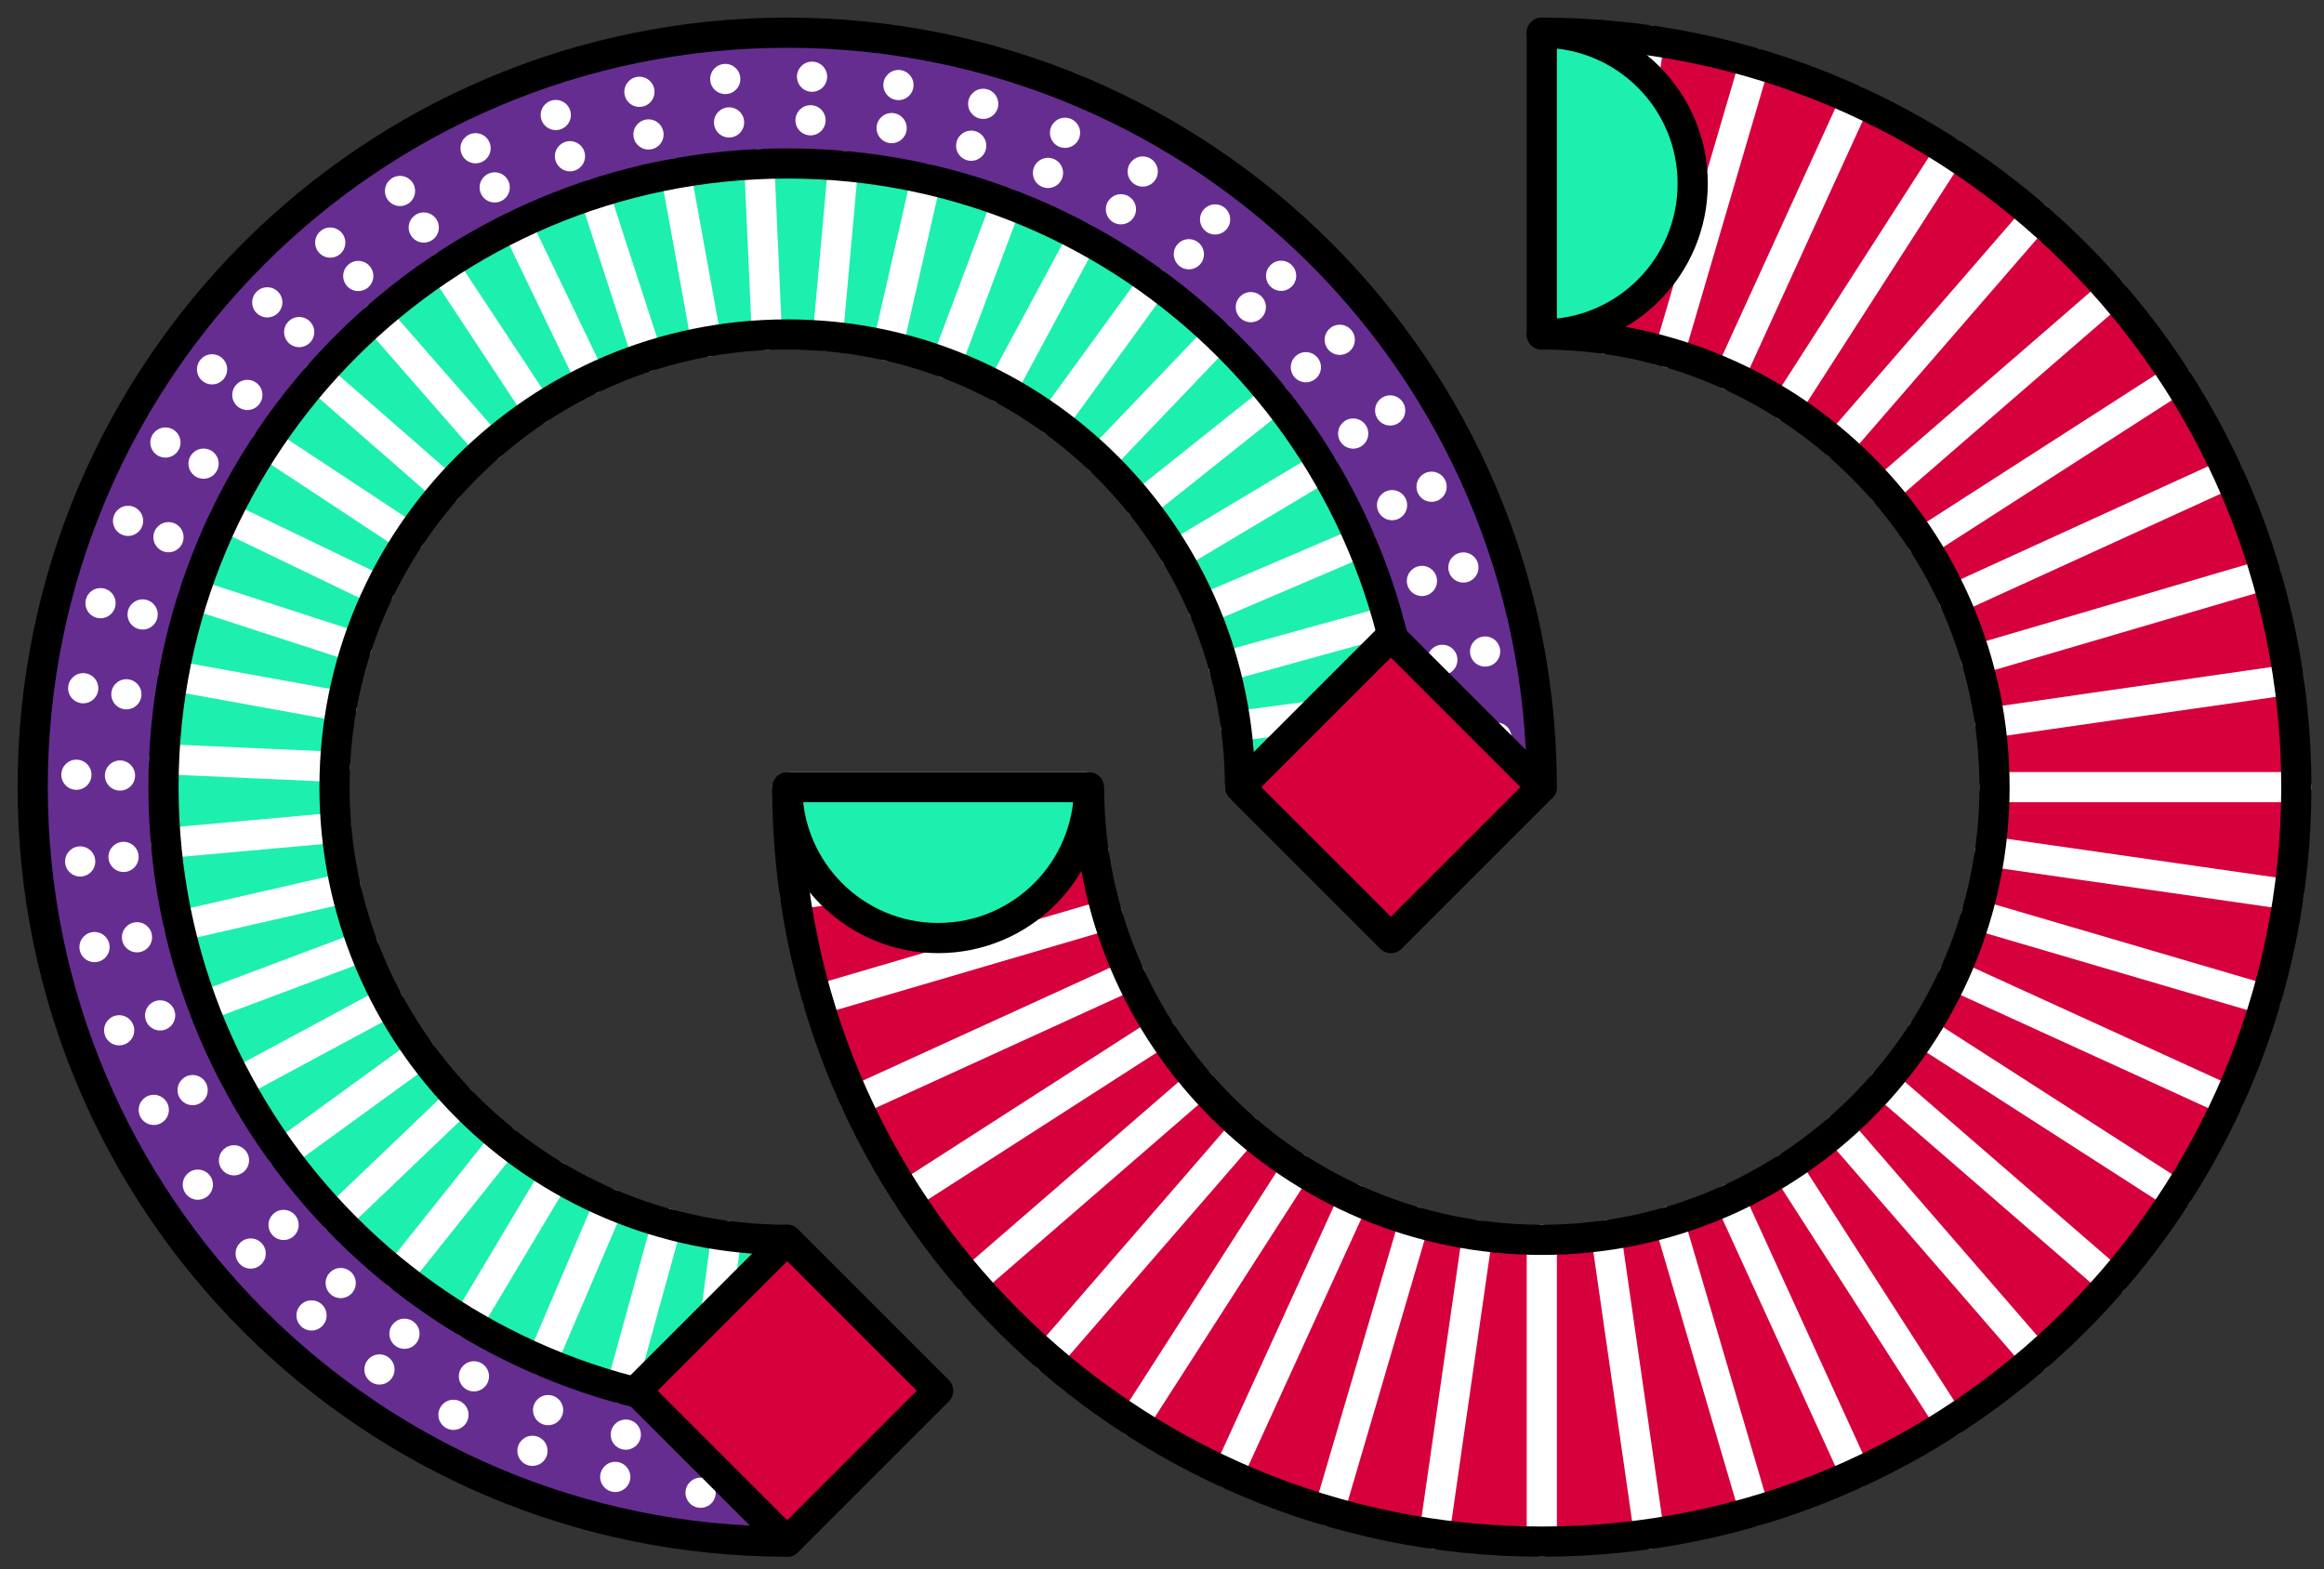
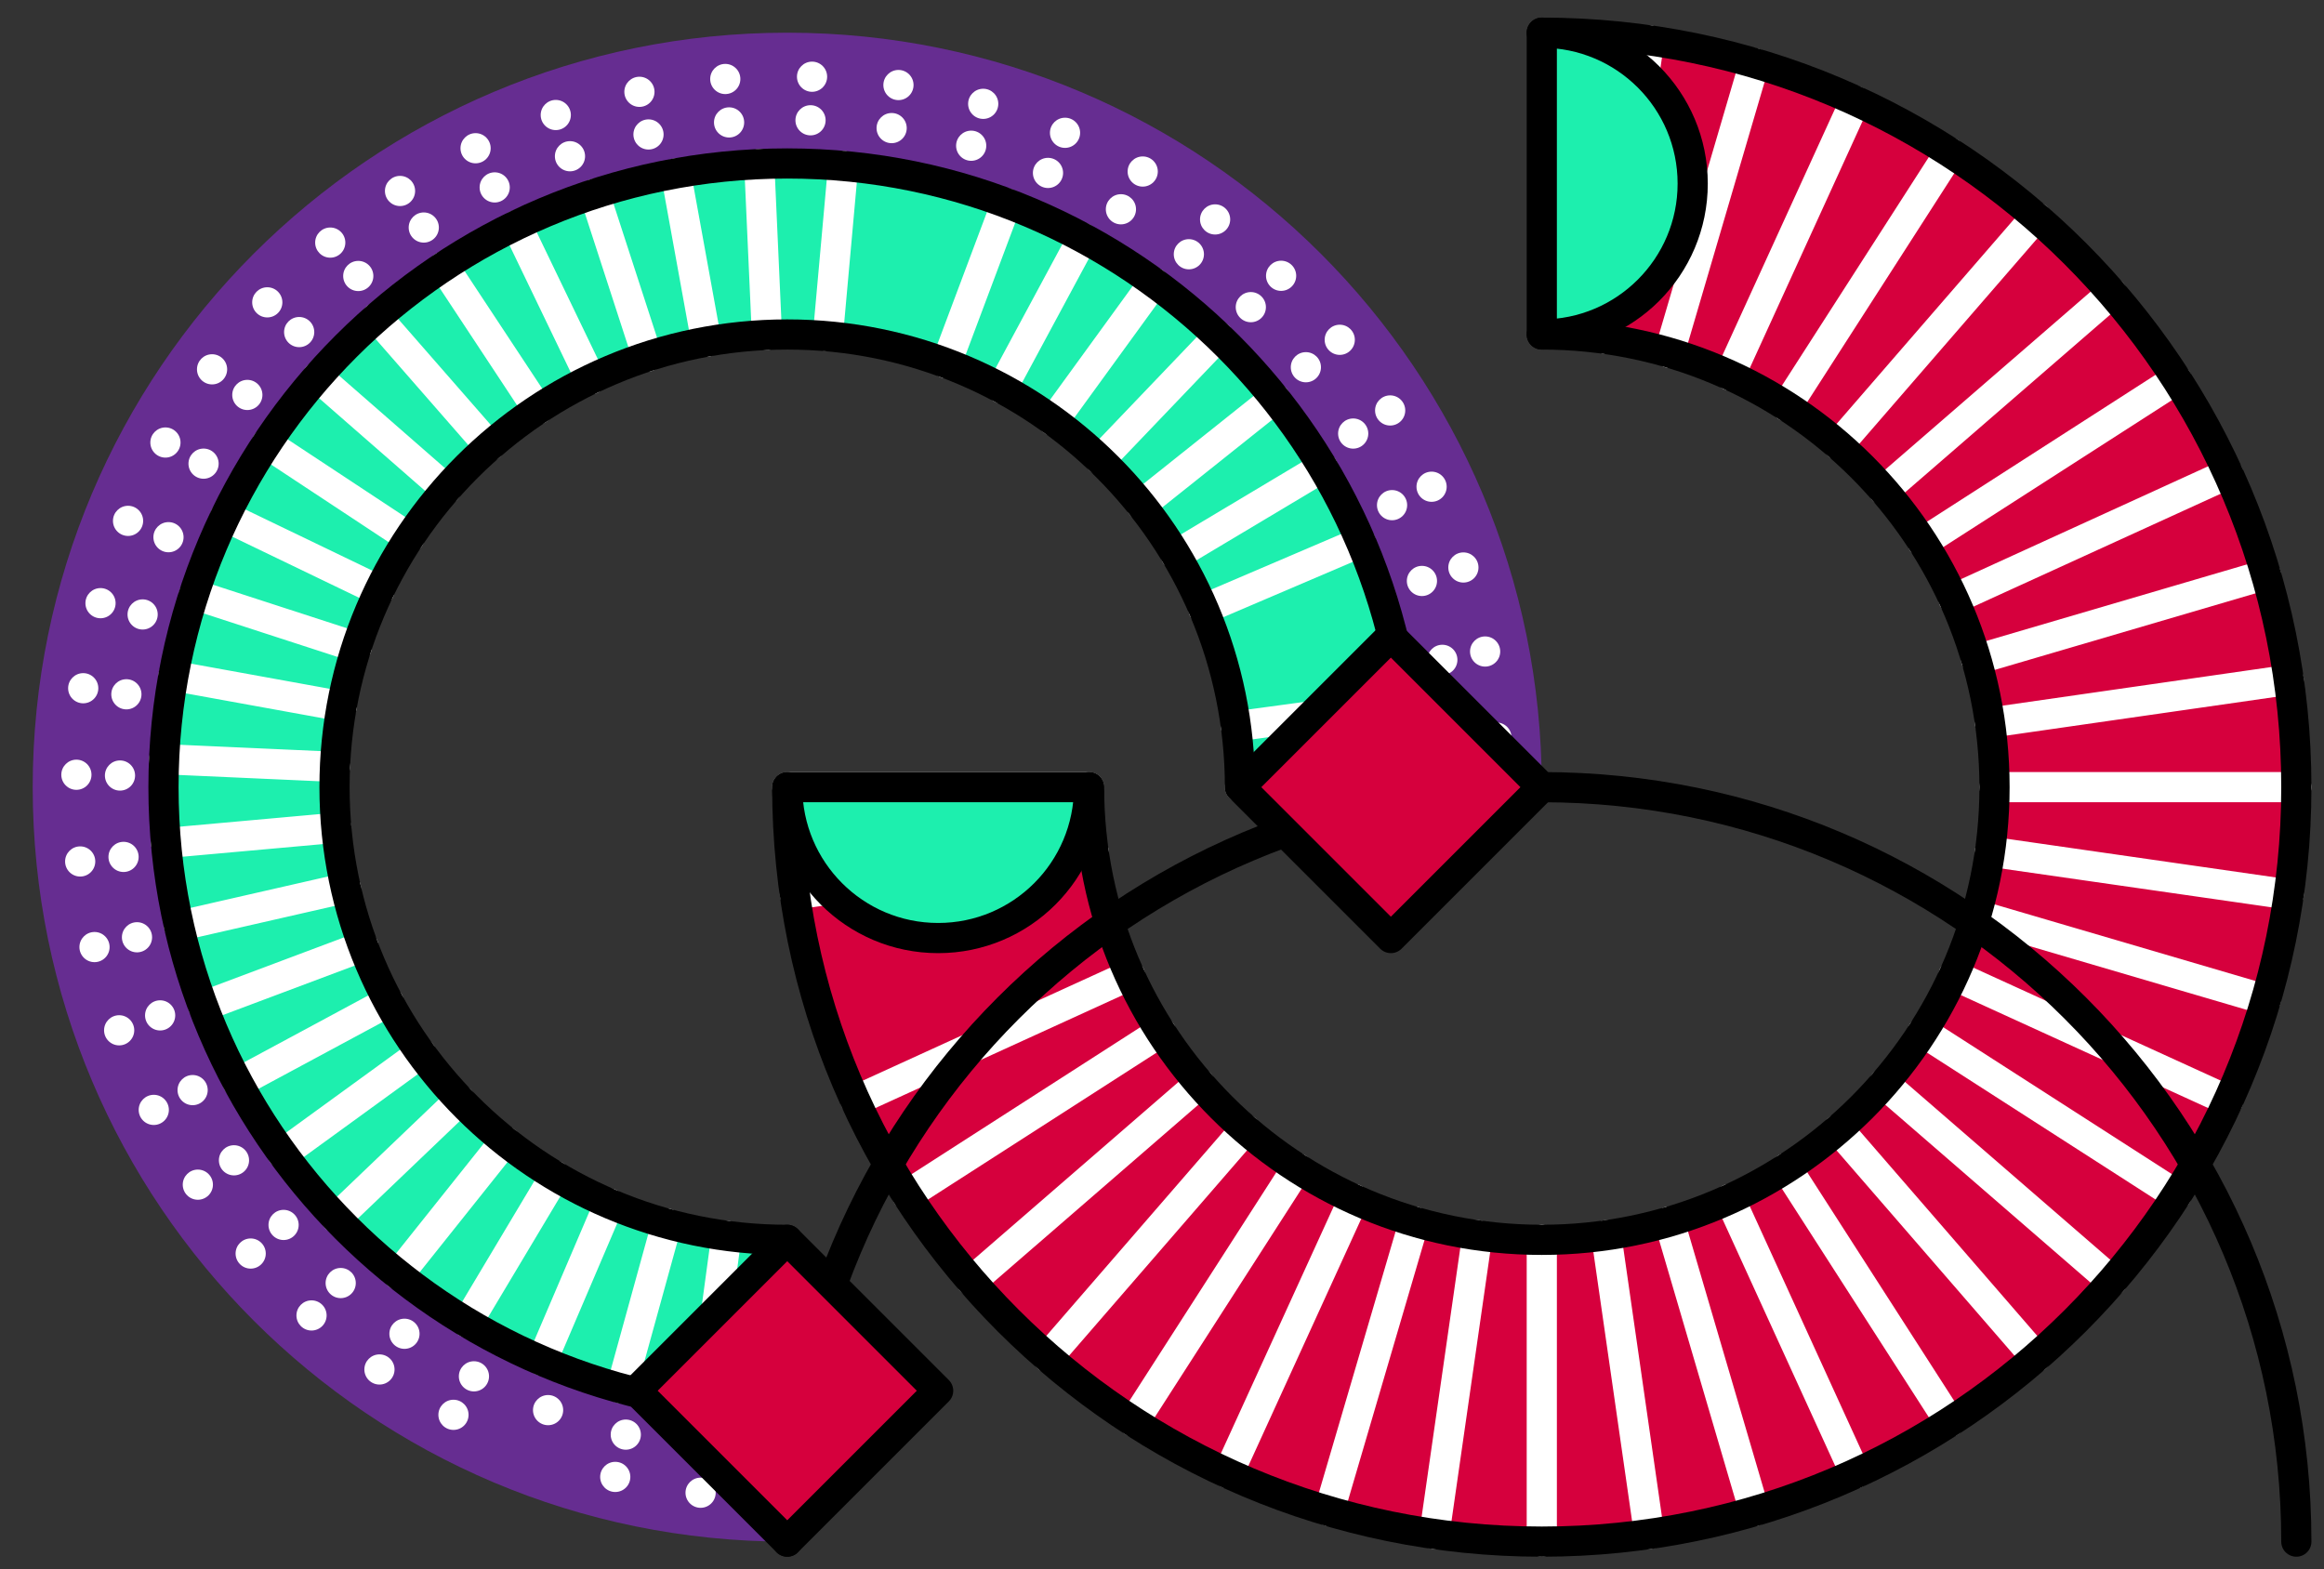
<svg xmlns="http://www.w3.org/2000/svg" version="1.1" id="Layer_1" x="0px" y="0px" width="462px" height="312px" viewBox="0 0 462 312" enable-background="new 0 0 462 312" xml:space="preserve">
  <rect x="0" y="0" width="462" height="312" fill="#333333" stroke="none" />
  <g>
    <g>
      <path fill="#1DEFAE" d="M280.5,156.5h-34c0-49.705-40.295-90-90-90s-90,40.295-90,90c0,49.707,40.295,90,90,90v34    c-68.482,0-124-55.516-124-124c0-68.482,55.518-124,124-124S280.5,88.018,280.5,156.5z" />
    </g>
    <g>
      <path fill="#662D91" d="M306.5,156.5h-26c0-68.482-55.518-124-124-124s-124,55.518-124,124c0,68.484,55.518,124,124,124v26    c-82.844,0-150-67.156-150-150c0-82.843,67.156-150,150-150S306.5,73.657,306.5,156.5z" />
      <path fill="#D6003D" d="M216.5,156.5h-60c0,82.844,67.156,150,150,150c82.842,0,150-67.156,150-150c0-82.843-67.158-150-150-150    v60c49.705,0,90,40.295,90,90c0,49.707-40.295,90-90,90S216.5,206.207,216.5,156.5z" />
      <line fill="none" stroke="#FFFFFF" stroke-width="6" stroke-linecap="round" stroke-linejoin="round" stroke-miterlimit="10" x1="246.5" y1="156.5" x2="280.5" y2="156.5" />
      <line fill="none" stroke="#FFFFFF" stroke-width="6" stroke-linecap="round" stroke-linejoin="round" stroke-miterlimit="10" x1="245.686" y1="144.419" x2="279.377" y2="139.855" />
-       <line fill="none" stroke="#FFFFFF" stroke-width="6" stroke-linecap="round" stroke-linejoin="round" stroke-miterlimit="10" x1="243.256" y1="132.557" x2="276.031" y2="123.512" />
      <line fill="none" stroke="#FFFFFF" stroke-width="6" stroke-linecap="round" stroke-linejoin="round" stroke-miterlimit="10" x1="239.258" y1="121.128" x2="270.521" y2="107.766" />
      <line fill="none" stroke="#FFFFFF" stroke-width="6" stroke-linecap="round" stroke-linejoin="round" stroke-miterlimit="10" x1="233.76" y1="110.339" x2="262.947" y2="92.9" />
      <line fill="none" stroke="#FFFFFF" stroke-width="6" stroke-linecap="round" stroke-linejoin="round" stroke-miterlimit="10" x1="226.865" y1="100.386" x2="253.447" y2="79.188" />
      <line fill="none" stroke="#FFFFFF" stroke-width="6" stroke-linecap="round" stroke-linejoin="round" stroke-miterlimit="10" x1="218.695" y1="91.448" x2="242.191" y2="66.873" />
      <line fill="none" stroke="#FFFFFF" stroke-width="6" stroke-linecap="round" stroke-linejoin="round" stroke-miterlimit="10" x1="209.4" y1="83.688" x2="229.385" y2="56.182" />
      <line fill="none" stroke="#FFFFFF" stroke-width="6" stroke-linecap="round" stroke-linejoin="round" stroke-miterlimit="10" x1="199.148" y1="77.246" x2="215.26" y2="47.307" />
      <line fill="none" stroke="#FFFFFF" stroke-width="6" stroke-linecap="round" stroke-linejoin="round" stroke-miterlimit="10" x1="188.123" y1="72.238" x2="200.07" y2="40.406" />
-       <line fill="none" stroke="#FFFFFF" stroke-width="6" stroke-linecap="round" stroke-linejoin="round" stroke-miterlimit="10" x1="176.527" y1="68.756" x2="184.092" y2="35.609" />
      <line fill="none" stroke="#FFFFFF" stroke-width="6" stroke-linecap="round" stroke-linejoin="round" stroke-miterlimit="10" x1="164.568" y1="66.861" x2="167.615" y2="32.999" />
      <line fill="none" stroke="#FFFFFF" stroke-width="6" stroke-linecap="round" stroke-linejoin="round" stroke-miterlimit="10" x1="152.463" y1="66.591" x2="150.938" y2="32.625" />
      <line fill="none" stroke="#FFFFFF" stroke-width="6" stroke-linecap="round" stroke-linejoin="round" stroke-miterlimit="10" x1="140.43" y1="67.945" x2="134.359" y2="34.493" />
      <line fill="none" stroke="#FFFFFF" stroke-width="6" stroke-linecap="round" stroke-linejoin="round" stroke-miterlimit="10" x1="128.688" y1="70.905" x2="118.182" y2="38.568" />
      <line fill="none" stroke="#FFFFFF" stroke-width="6" stroke-linecap="round" stroke-linejoin="round" stroke-miterlimit="10" x1="117.451" y1="75.413" x2="102.699" y2="44.78" />
      <line fill="none" stroke="#FFFFFF" stroke-width="6" stroke-linecap="round" stroke-linejoin="round" stroke-miterlimit="10" x1="106.92" y1="81.389" x2="88.189" y2="53.014" />
      <line fill="none" stroke="#FFFFFF" stroke-width="6" stroke-linecap="round" stroke-linejoin="round" stroke-miterlimit="10" x1="97.285" y1="88.725" x2="74.916" y2="63.119" />
      <line fill="none" stroke="#FFFFFF" stroke-width="6" stroke-linecap="round" stroke-linejoin="round" stroke-miterlimit="10" x1="88.723" y1="97.285" x2="63.119" y2="74.916" />
      <line fill="none" stroke="#FFFFFF" stroke-width="6" stroke-linecap="round" stroke-linejoin="round" stroke-miterlimit="10" x1="81.389" y1="106.92" x2="53.014" y2="88.188" />
      <line fill="none" stroke="#FFFFFF" stroke-width="6" stroke-linecap="round" stroke-linejoin="round" stroke-miterlimit="10" x1="75.412" y1="117.451" x2="44.779" y2="102.698" />
      <line fill="none" stroke="#FFFFFF" stroke-width="6" stroke-linecap="round" stroke-linejoin="round" stroke-miterlimit="10" x1="70.904" y1="128.688" x2="38.568" y2="118.182" />
      <line fill="none" stroke="#FFFFFF" stroke-width="6" stroke-linecap="round" stroke-linejoin="round" stroke-miterlimit="10" x1="67.945" y1="140.43" x2="34.492" y2="134.359" />
      <line fill="none" stroke="#FFFFFF" stroke-width="6" stroke-linecap="round" stroke-linejoin="round" stroke-miterlimit="10" x1="66.59" y1="152.462" x2="32.625" y2="150.938" />
      <line fill="none" stroke="#FFFFFF" stroke-width="6" stroke-linecap="round" stroke-linejoin="round" stroke-miterlimit="10" x1="66.863" y1="164.566" x2="33" y2="167.615" />
      <line fill="none" stroke="#FFFFFF" stroke-width="6" stroke-linecap="round" stroke-linejoin="round" stroke-miterlimit="10" x1="68.756" y1="176.527" x2="35.609" y2="184.093" />
      <line fill="none" stroke="#FFFFFF" stroke-width="6" stroke-linecap="round" stroke-linejoin="round" stroke-miterlimit="10" x1="72.238" y1="188.125" x2="40.406" y2="200.07" />
      <line fill="none" stroke="#FFFFFF" stroke-width="6" stroke-linecap="round" stroke-linejoin="round" stroke-miterlimit="10" x1="77.246" y1="199.148" x2="47.307" y2="215.26" />
      <line fill="none" stroke="#FFFFFF" stroke-width="6" stroke-linecap="round" stroke-linejoin="round" stroke-miterlimit="10" x1="83.689" y1="209.4" x2="56.182" y2="229.387" />
      <line fill="none" stroke="#FFFFFF" stroke-width="6" stroke-linecap="round" stroke-linejoin="round" stroke-miterlimit="10" x1="91.449" y1="218.695" x2="66.873" y2="242.191" />
      <line fill="none" stroke="#FFFFFF" stroke-width="6" stroke-linecap="round" stroke-linejoin="round" stroke-miterlimit="10" x1="100.387" y1="226.865" x2="79.188" y2="253.447" />
      <line fill="none" stroke="#FFFFFF" stroke-width="6" stroke-linecap="round" stroke-linejoin="round" stroke-miterlimit="10" x1="110.34" y1="233.762" x2="92.9" y2="262.949" />
      <line fill="none" stroke="#FFFFFF" stroke-width="6" stroke-linecap="round" stroke-linejoin="round" stroke-miterlimit="10" x1="121.127" y1="239.258" x2="107.766" y2="270.521" />
      <line fill="none" stroke="#FFFFFF" stroke-width="6" stroke-linecap="round" stroke-linejoin="round" stroke-miterlimit="10" x1="132.557" y1="243.258" x2="123.512" y2="276.031" />
      <line fill="none" stroke="#FFFFFF" stroke-width="6" stroke-linecap="round" stroke-linejoin="round" stroke-miterlimit="10" x1="144.42" y1="245.686" x2="139.855" y2="279.379" />
      <circle fill="#FFFFFF" cx="156.5" cy="289.168" r="3" />
      <circle fill="#FFFFFF" cx="140.332" cy="288.178" r="3" />
      <circle fill="#FFFFFF" cx="124.404" cy="285.227" r="3" />
      <circle fill="#FFFFFF" cx="108.957" cy="280.355" r="3" />
      <circle fill="#FFFFFF" cx="94.217" cy="273.637" r="3" />
      <circle fill="#FFFFFF" cx="80.406" cy="265.174" r="3" />
      <circle fill="#FFFFFF" cx="67.729" cy="255.09" r="3" />
      <circle fill="#FFFFFF" cx="56.375" cy="243.537" r="3" />
      <circle fill="#FFFFFF" cx="46.514" cy="230.688" r="3" />
      <circle fill="#FFFFFF" cx="38.293" cy="216.73" r="3" />
      <circle fill="#FFFFFF" cx="31.834" cy="201.875" r="3" />
      <circle fill="#FFFFFF" cx="27.234" cy="186.344" r="3" />
      <circle fill="#FFFFFF" cx="24.561" cy="170.367" r="3" />
      <circle fill="#FFFFFF" cx="23.854" cy="154.186" r="3" />
      <circle fill="#FFFFFF" cx="25.125" cy="138.036" r="3" />
      <circle fill="#FFFFFF" cx="28.354" cy="122.163" r="3" />
      <circle fill="#FFFFFF" cx="33.494" cy="106.803" r="3" />
      <circle fill="#FFFFFF" cx="40.467" cy="92.182" r="3" />
      <circle fill="#FFFFFF" cx="49.17" cy="78.521" r="3" />
      <circle fill="#FFFFFF" cx="59.475" cy="66.021" r="3" />
      <circle fill="#FFFFFF" cx="71.223" cy="54.871" r="3" />
      <circle fill="#FFFFFF" cx="84.244" cy="45.236" r="3" />
      <circle fill="#FFFFFF" cx="98.344" cy="37.26" r="3" />
      <circle fill="#FFFFFF" cx="113.309" cy="31.062" r="3" />
      <circle fill="#FFFFFF" cx="128.918" cy="26.732" r="3" />
      <circle fill="#FFFFFF" cx="144.938" cy="24.338" r="3" />
      <circle fill="#FFFFFF" cx="161.129" cy="23.914" r="3" />
      <circle fill="#FFFFFF" cx="177.254" cy="25.467" r="3" />
      <circle fill="#FFFFFF" cx="193.068" cy="28.973" r="3" />
      <circle fill="#FFFFFF" cx="208.336" cy="34.38" r="3" />
      <circle fill="#FFFFFF" cx="222.834" cy="41.607" r="3" />
      <circle fill="#FFFFFF" cx="236.34" cy="50.548" r="3" />
      <circle fill="#FFFFFF" cx="248.658" cy="61.066" r="3" />
      <circle fill="#FFFFFF" cx="259.602" cy="73.01" r="3" />
      <circle fill="#FFFFFF" cx="269.008" cy="86.197" r="3" />
      <circle fill="#FFFFFF" cx="276.736" cy="100.432" r="3" />
      <circle fill="#FFFFFF" cx="282.674" cy="115.503" r="3" />
      <circle fill="#FFFFFF" cx="286.729" cy="131.186" r="3" />
      <circle fill="#FFFFFF" cx="288.844" cy="147.245" r="3" />
      <circle fill="#FFFFFF" cx="156.5" cy="297.832" r="3" />
      <circle fill="#FFFFFF" cx="139.275" cy="296.779" r="3" />
      <circle fill="#FFFFFF" cx="122.309" cy="293.635" r="3" />
-       <circle fill="#FFFFFF" cx="105.852" cy="288.445" r="3" />
      <circle fill="#FFFFFF" cx="90.148" cy="281.289" r="3" />
      <circle fill="#FFFFFF" cx="75.434" cy="272.273" r="3" />
      <circle fill="#FFFFFF" cx="61.93" cy="261.531" r="3" />
      <circle fill="#FFFFFF" cx="49.834" cy="249.223" r="3" />
      <circle fill="#FFFFFF" cx="39.33" cy="235.531" r="3" />
      <circle fill="#FFFFFF" cx="30.57" cy="220.664" r="3" />
      <circle fill="#FFFFFF" cx="23.689" cy="204.84" r="3" />
      <circle fill="#FFFFFF" cx="18.789" cy="188.293" r="3" />
      <circle fill="#FFFFFF" cx="15.941" cy="171.273" r="3" />
      <circle fill="#FFFFFF" cx="15.188" cy="154.033" r="3" />
      <circle fill="#FFFFFF" cx="16.543" cy="136.83" r="3" />
      <circle fill="#FFFFFF" cx="19.982" cy="119.92" r="3" />
      <circle fill="#FFFFFF" cx="25.457" cy="103.557" r="3" />
      <circle fill="#FFFFFF" cx="32.887" cy="87.98" r="3" />
      <circle fill="#FFFFFF" cx="42.158" cy="73.427" r="3" />
      <circle fill="#FFFFFF" cx="53.135" cy="60.111" r="3" />
      <circle fill="#FFFFFF" cx="65.652" cy="48.232" r="3" />
      <circle fill="#FFFFFF" cx="79.523" cy="37.968" r="3" />
      <circle fill="#FFFFFF" cx="94.543" cy="29.471" r="3" />
      <circle fill="#FFFFFF" cx="110.486" cy="22.866" r="3" />
      <circle fill="#FFFFFF" cx="127.115" cy="18.255" r="3" />
      <circle fill="#FFFFFF" cx="144.182" cy="15.704" r="3" />
      <circle fill="#FFFFFF" cx="161.432" cy="15.253" r="3" />
      <circle fill="#FFFFFF" cx="178.609" cy="16.906" r="3" />
      <circle fill="#FFFFFF" cx="195.457" cy="20.643" r="3" />
      <circle fill="#FFFFFF" cx="211.723" cy="26.402" r="3" />
      <circle fill="#FFFFFF" cx="227.166" cy="34.102" r="3" />
      <circle fill="#FFFFFF" cx="241.557" cy="43.626" r="3" />
      <circle fill="#FFFFFF" cx="254.678" cy="54.833" r="3" />
      <circle fill="#FFFFFF" cx="266.336" cy="67.557" r="3" />
      <circle fill="#FFFFFF" cx="276.357" cy="81.604" r="3" />
      <circle fill="#FFFFFF" cx="284.592" cy="96.77" r="3" />
      <circle fill="#FFFFFF" cx="290.916" cy="112.825" r="3" />
      <circle fill="#FFFFFF" cx="295.236" cy="129.531" r="3" />
      <circle fill="#FFFFFF" cx="297.488" cy="146.641" r="3" />
      <line fill="none" stroke="#FFFFFF" stroke-width="6" stroke-linecap="round" stroke-linejoin="round" stroke-miterlimit="10" x1="216.5" y1="156.5" x2="156.5" y2="156.5" />
      <line fill="none" stroke="#FFFFFF" stroke-width="6" stroke-linecap="round" stroke-linejoin="round" stroke-miterlimit="10" x1="217.416" y1="169.309" x2="158.027" y2="177.848" />
-       <line fill="none" stroke="#FFFFFF" stroke-width="6" stroke-linecap="round" stroke-linejoin="round" stroke-miterlimit="10" x1="220.146" y1="181.855" x2="162.576" y2="198.76" />
      <line fill="none" stroke="#FFFFFF" stroke-width="6" stroke-linecap="round" stroke-linejoin="round" stroke-miterlimit="10" x1="224.633" y1="193.887" x2="170.055" y2="218.812" />
      <line fill="none" stroke="#FFFFFF" stroke-width="6" stroke-linecap="round" stroke-linejoin="round" stroke-miterlimit="10" x1="230.787" y1="205.158" x2="180.312" y2="237.596" />
      <line fill="none" stroke="#FFFFFF" stroke-width="6" stroke-linecap="round" stroke-linejoin="round" stroke-miterlimit="10" x1="238.482" y1="215.438" x2="193.137" y2="254.73" />
      <line fill="none" stroke="#FFFFFF" stroke-width="6" stroke-linecap="round" stroke-linejoin="round" stroke-miterlimit="10" x1="247.562" y1="224.518" x2="208.271" y2="269.863" />
      <line fill="none" stroke="#FFFFFF" stroke-width="6" stroke-linecap="round" stroke-linejoin="round" stroke-miterlimit="10" x1="257.842" y1="232.213" x2="225.404" y2="282.688" />
      <line fill="none" stroke="#FFFFFF" stroke-width="6" stroke-linecap="round" stroke-linejoin="round" stroke-miterlimit="10" x1="269.113" y1="238.367" x2="244.188" y2="292.945" />
      <line fill="none" stroke="#FFFFFF" stroke-width="6" stroke-linecap="round" stroke-linejoin="round" stroke-miterlimit="10" x1="281.145" y1="242.855" x2="264.24" y2="300.424" />
      <line fill="none" stroke="#FFFFFF" stroke-width="6" stroke-linecap="round" stroke-linejoin="round" stroke-miterlimit="10" x1="293.691" y1="245.584" x2="285.152" y2="304.973" />
      <line fill="none" stroke="#FFFFFF" stroke-width="6" stroke-linecap="round" stroke-linejoin="round" stroke-miterlimit="10" x1="306.5" y1="246.5" x2="306.5" y2="306.5" />
      <line fill="none" stroke="#FFFFFF" stroke-width="6" stroke-linecap="round" stroke-linejoin="round" stroke-miterlimit="10" x1="319.309" y1="245.584" x2="327.848" y2="304.973" />
      <line fill="none" stroke="#FFFFFF" stroke-width="6" stroke-linecap="round" stroke-linejoin="round" stroke-miterlimit="10" x1="331.855" y1="242.855" x2="348.76" y2="300.424" />
      <line fill="none" stroke="#FFFFFF" stroke-width="6" stroke-linecap="round" stroke-linejoin="round" stroke-miterlimit="10" x1="343.887" y1="238.367" x2="368.812" y2="292.945" />
      <line fill="none" stroke="#FFFFFF" stroke-width="6" stroke-linecap="round" stroke-linejoin="round" stroke-miterlimit="10" x1="355.158" y1="232.213" x2="387.596" y2="282.688" />
      <line fill="none" stroke="#FFFFFF" stroke-width="6" stroke-linecap="round" stroke-linejoin="round" stroke-miterlimit="10" x1="365.438" y1="224.518" x2="404.729" y2="269.863" />
      <line fill="none" stroke="#FFFFFF" stroke-width="6" stroke-linecap="round" stroke-linejoin="round" stroke-miterlimit="10" x1="374.518" y1="215.438" x2="419.863" y2="254.729" />
      <line fill="none" stroke="#FFFFFF" stroke-width="6" stroke-linecap="round" stroke-linejoin="round" stroke-miterlimit="10" x1="382.213" y1="205.156" x2="432.688" y2="237.596" />
      <line fill="none" stroke="#FFFFFF" stroke-width="6" stroke-linecap="round" stroke-linejoin="round" stroke-miterlimit="10" x1="388.367" y1="193.887" x2="442.945" y2="218.812" />
      <line fill="none" stroke="#FFFFFF" stroke-width="6" stroke-linecap="round" stroke-linejoin="round" stroke-miterlimit="10" x1="392.854" y1="181.855" x2="450.424" y2="198.76" />
      <line fill="none" stroke="#FFFFFF" stroke-width="6" stroke-linecap="round" stroke-linejoin="round" stroke-miterlimit="10" x1="395.584" y1="169.309" x2="454.973" y2="177.848" />
      <line fill="none" stroke="#FFFFFF" stroke-width="6" stroke-linecap="round" stroke-linejoin="round" stroke-miterlimit="10" x1="396.5" y1="156.5" x2="456.5" y2="156.499" />
      <line fill="none" stroke="#FFFFFF" stroke-width="6" stroke-linecap="round" stroke-linejoin="round" stroke-miterlimit="10" x1="395.584" y1="143.691" x2="454.973" y2="135.152" />
      <line fill="none" stroke="#FFFFFF" stroke-width="6" stroke-linecap="round" stroke-linejoin="round" stroke-miterlimit="10" x1="392.854" y1="131.145" x2="450.424" y2="114.239" />
      <line fill="none" stroke="#FFFFFF" stroke-width="6" stroke-linecap="round" stroke-linejoin="round" stroke-miterlimit="10" x1="388.367" y1="119.111" x2="442.945" y2="94.188" />
      <line fill="none" stroke="#FFFFFF" stroke-width="6" stroke-linecap="round" stroke-linejoin="round" stroke-miterlimit="10" x1="382.213" y1="107.842" x2="432.688" y2="75.402" />
      <line fill="none" stroke="#FFFFFF" stroke-width="6" stroke-linecap="round" stroke-linejoin="round" stroke-miterlimit="10" x1="374.518" y1="97.562" x2="419.861" y2="58.271" />
      <line fill="none" stroke="#FFFFFF" stroke-width="6" stroke-linecap="round" stroke-linejoin="round" stroke-miterlimit="10" x1="365.438" y1="88.482" x2="404.729" y2="43.137" />
      <line fill="none" stroke="#FFFFFF" stroke-width="6" stroke-linecap="round" stroke-linejoin="round" stroke-miterlimit="10" x1="355.158" y1="80.787" x2="387.596" y2="30.312" />
      <line fill="none" stroke="#FFFFFF" stroke-width="6" stroke-linecap="round" stroke-linejoin="round" stroke-miterlimit="10" x1="343.887" y1="74.633" x2="368.812" y2="20.055" />
      <line fill="none" stroke="#FFFFFF" stroke-width="6" stroke-linecap="round" stroke-linejoin="round" stroke-miterlimit="10" x1="331.855" y1="70.146" x2="348.76" y2="12.576" />
      <line fill="none" stroke="#FFFFFF" stroke-width="6" stroke-linecap="round" stroke-linejoin="round" stroke-miterlimit="10" x1="319.309" y1="67.416" x2="327.848" y2="8.027" />
-       <path fill="none" stroke="#000000" stroke-width="6" stroke-linecap="round" stroke-linejoin="round" stroke-miterlimit="10" d="    M156.5,306.5c-82.842,0-150-67.156-150-150c0-82.843,67.158-150,150-150s150,67.157,150,150" />
+       <path fill="none" stroke="#000000" stroke-width="6" stroke-linecap="round" stroke-linejoin="round" stroke-miterlimit="10" d="    M156.5,306.5c0-82.843,67.158-150,150-150s150,67.157,150,150" />
      <path fill="none" stroke="#000000" stroke-width="6" stroke-linecap="round" stroke-linejoin="round" stroke-miterlimit="10" d="    M156.5,246.5c-49.705,0-90-40.293-90-90c0-49.705,40.295-90,90-90s90,40.295,90,90l0,0" />
      <path fill="none" stroke="#000000" stroke-width="6" stroke-linecap="round" stroke-linejoin="round" stroke-miterlimit="10" d="    M156.5,280.5c-68.482,0-124-55.516-124-124c0-68.482,55.518-124,124-124s124,55.518,124,124" />
      <path fill="none" stroke="#000000" stroke-width="6" stroke-linecap="round" stroke-linejoin="round" stroke-miterlimit="10" d="    M306.5,6.5c82.844,0,150,67.157,150,150c0,82.844-67.156,150-150,150c-82.842,0-150-67.156-150-150l0,0" />
      <path fill="none" stroke="#000000" stroke-width="6" stroke-linecap="round" stroke-linejoin="round" stroke-miterlimit="10" d="    M306.5,66.5c49.705,0,90,40.295,90,90c0,49.707-40.295,90-90,90s-90-40.293-90-90" />
      <path fill="#D6003D" d="M156.5,246.5l30,30l-30,30l-30-30L156.5,246.5z" />
      <path fill="none" stroke="#000000" stroke-width="6" stroke-linecap="round" stroke-linejoin="round" stroke-miterlimit="10" d="    M156.5,246.5l30,30l-30,30l-30-30L156.5,246.5z" />
      <path fill="#D6003D" d="M276.5,126.5l30,30l-30,30l-30-30L276.5,126.5z" />
      <path fill="none" stroke="#000000" stroke-width="6" stroke-linecap="round" stroke-linejoin="round" stroke-miterlimit="10" d="    M276.5,126.5l30,30l-30,30l-30-30L276.5,126.5z" />
      <path fill="#1DEFAE" d="M306.5,6.5c16.568,0,30,13.432,30,30s-13.432,30-30,30v-30V6.5z" />
      <path fill="none" stroke="#000000" stroke-width="6" stroke-linecap="round" stroke-linejoin="round" stroke-miterlimit="10" d="    M306.5,6.5c16.568,0,30,13.432,30,30s-13.432,30-30,30v-30V6.5z" />
      <path fill="#1DEFAE" d="M216.5,156.5c0,16.568-13.432,30-30,30s-30-13.432-30-30h30H216.5z" />
      <path fill="none" stroke="#000000" stroke-width="6" stroke-linecap="round" stroke-linejoin="round" stroke-miterlimit="10" d="    M216.5,156.5c0,16.568-13.432,30-30,30s-30-13.432-30-30h30H216.5z" />
    </g>
  </g>
</svg>